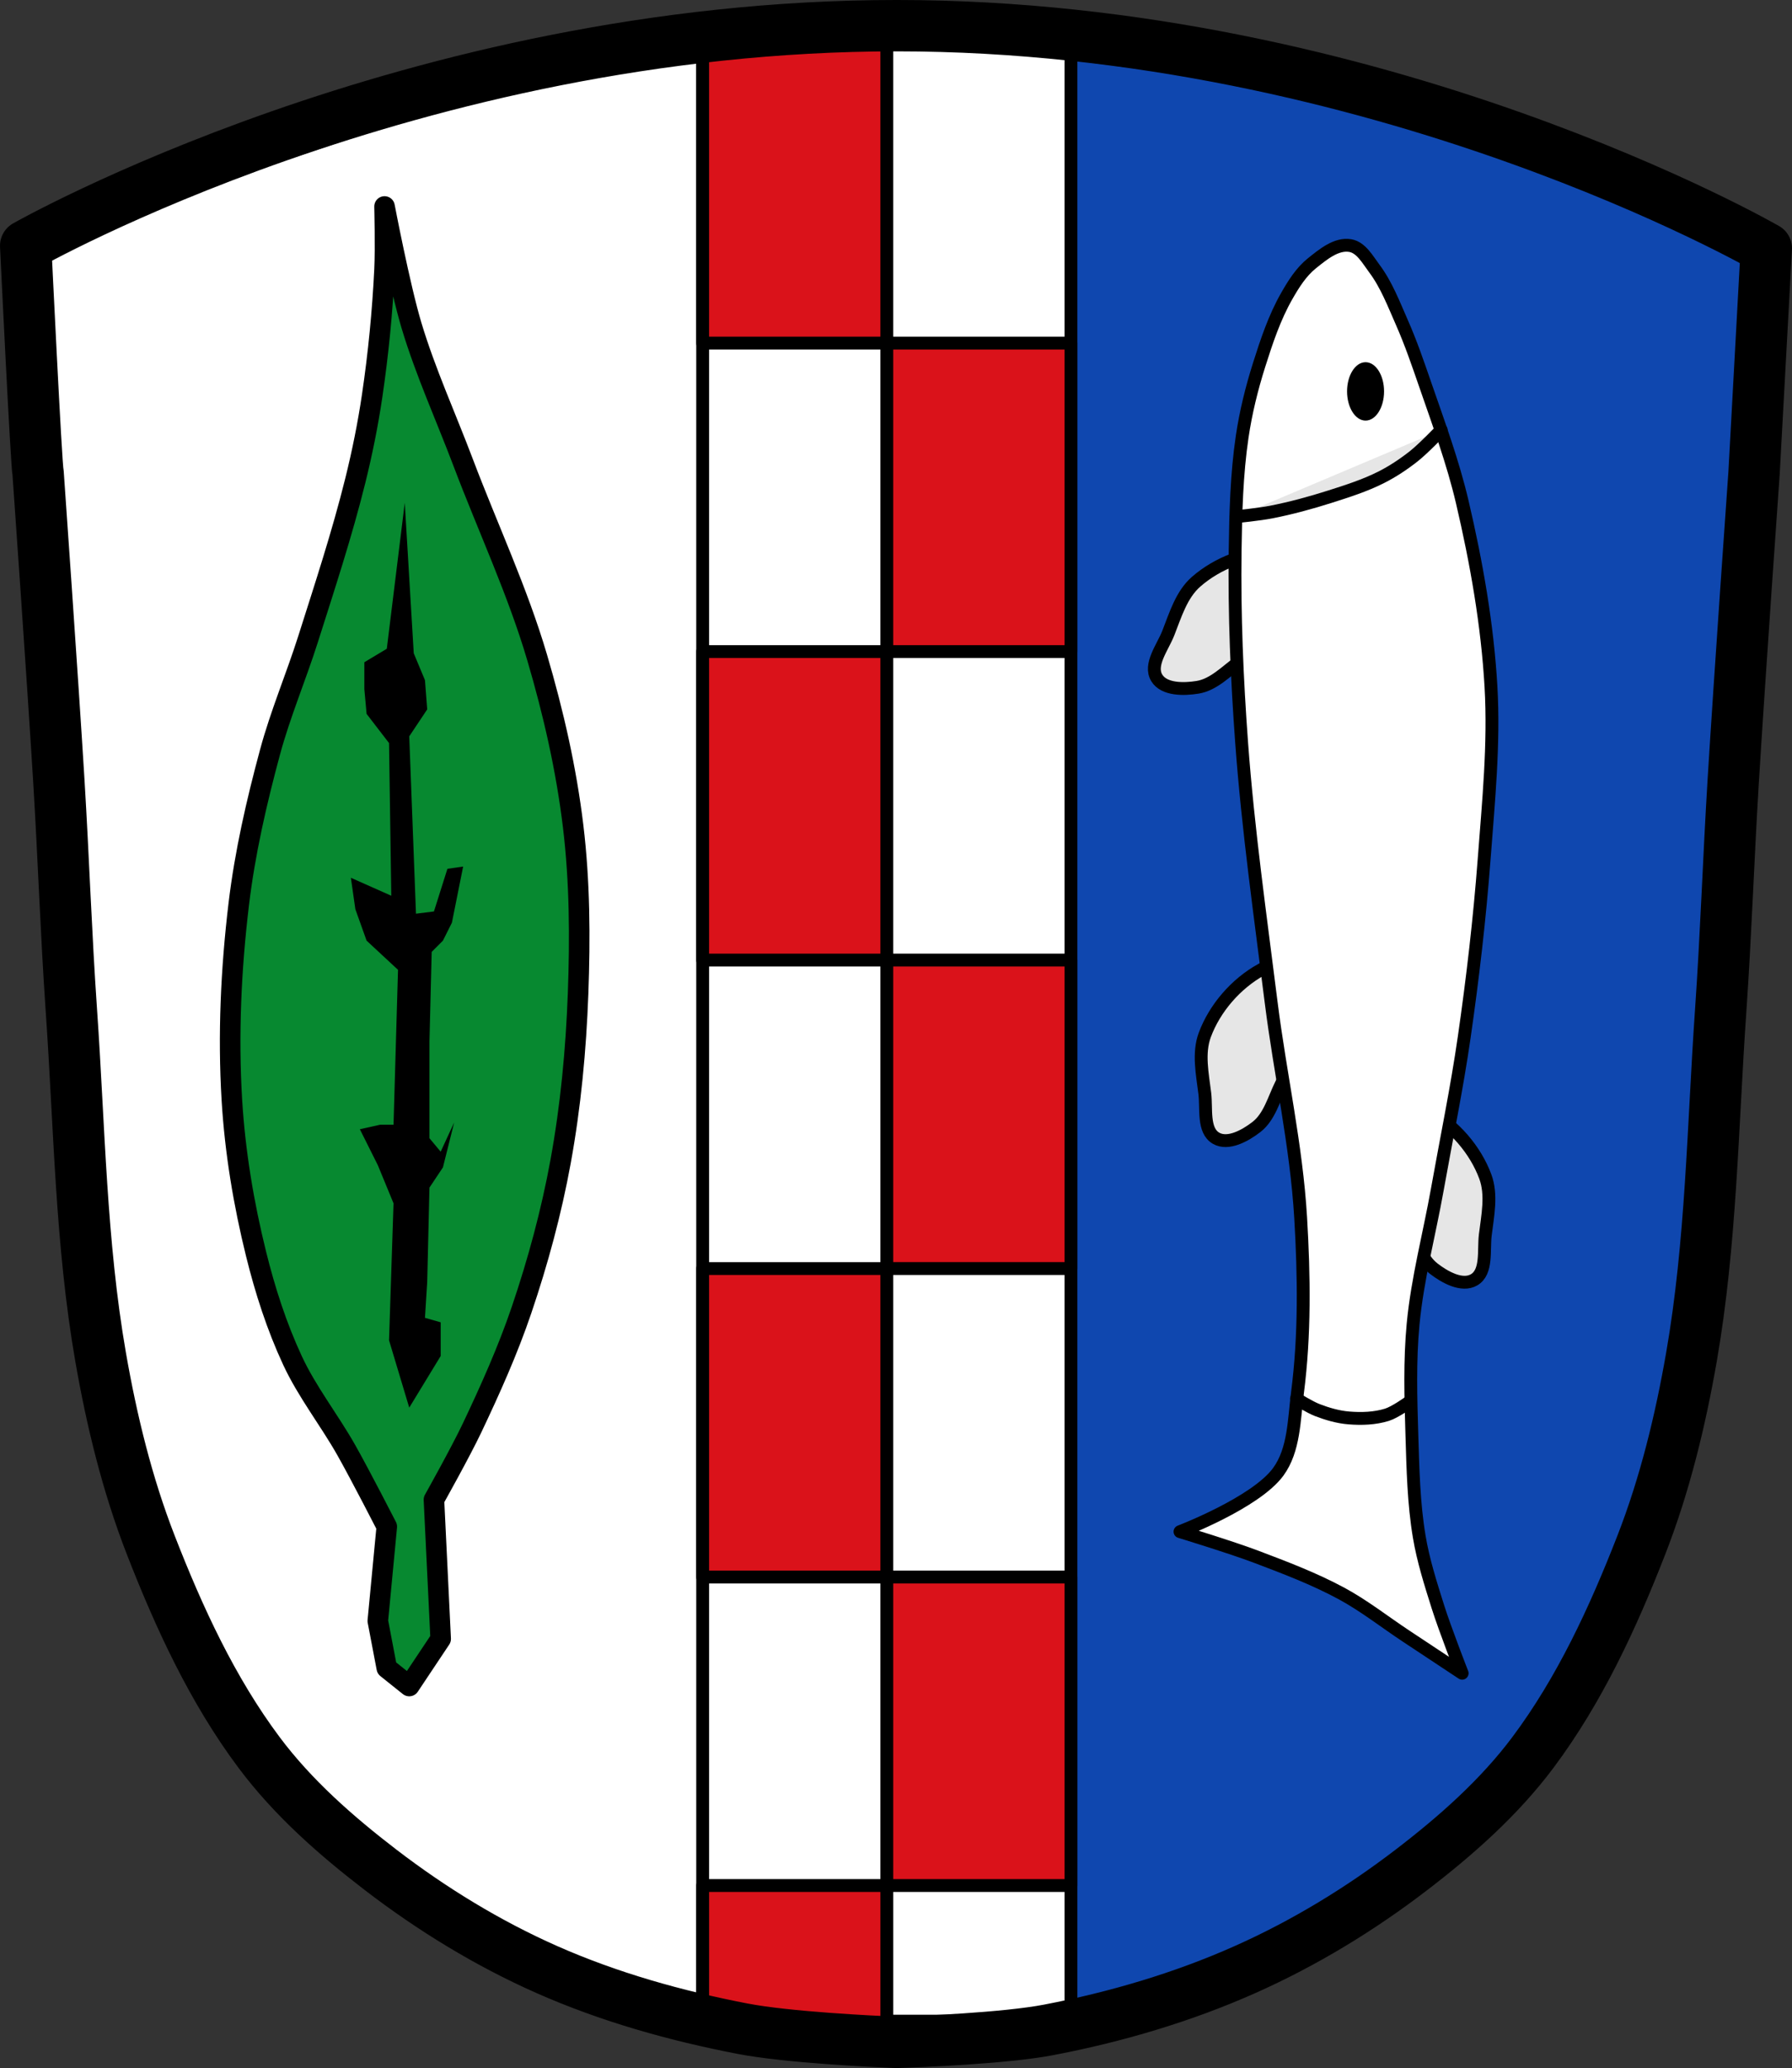
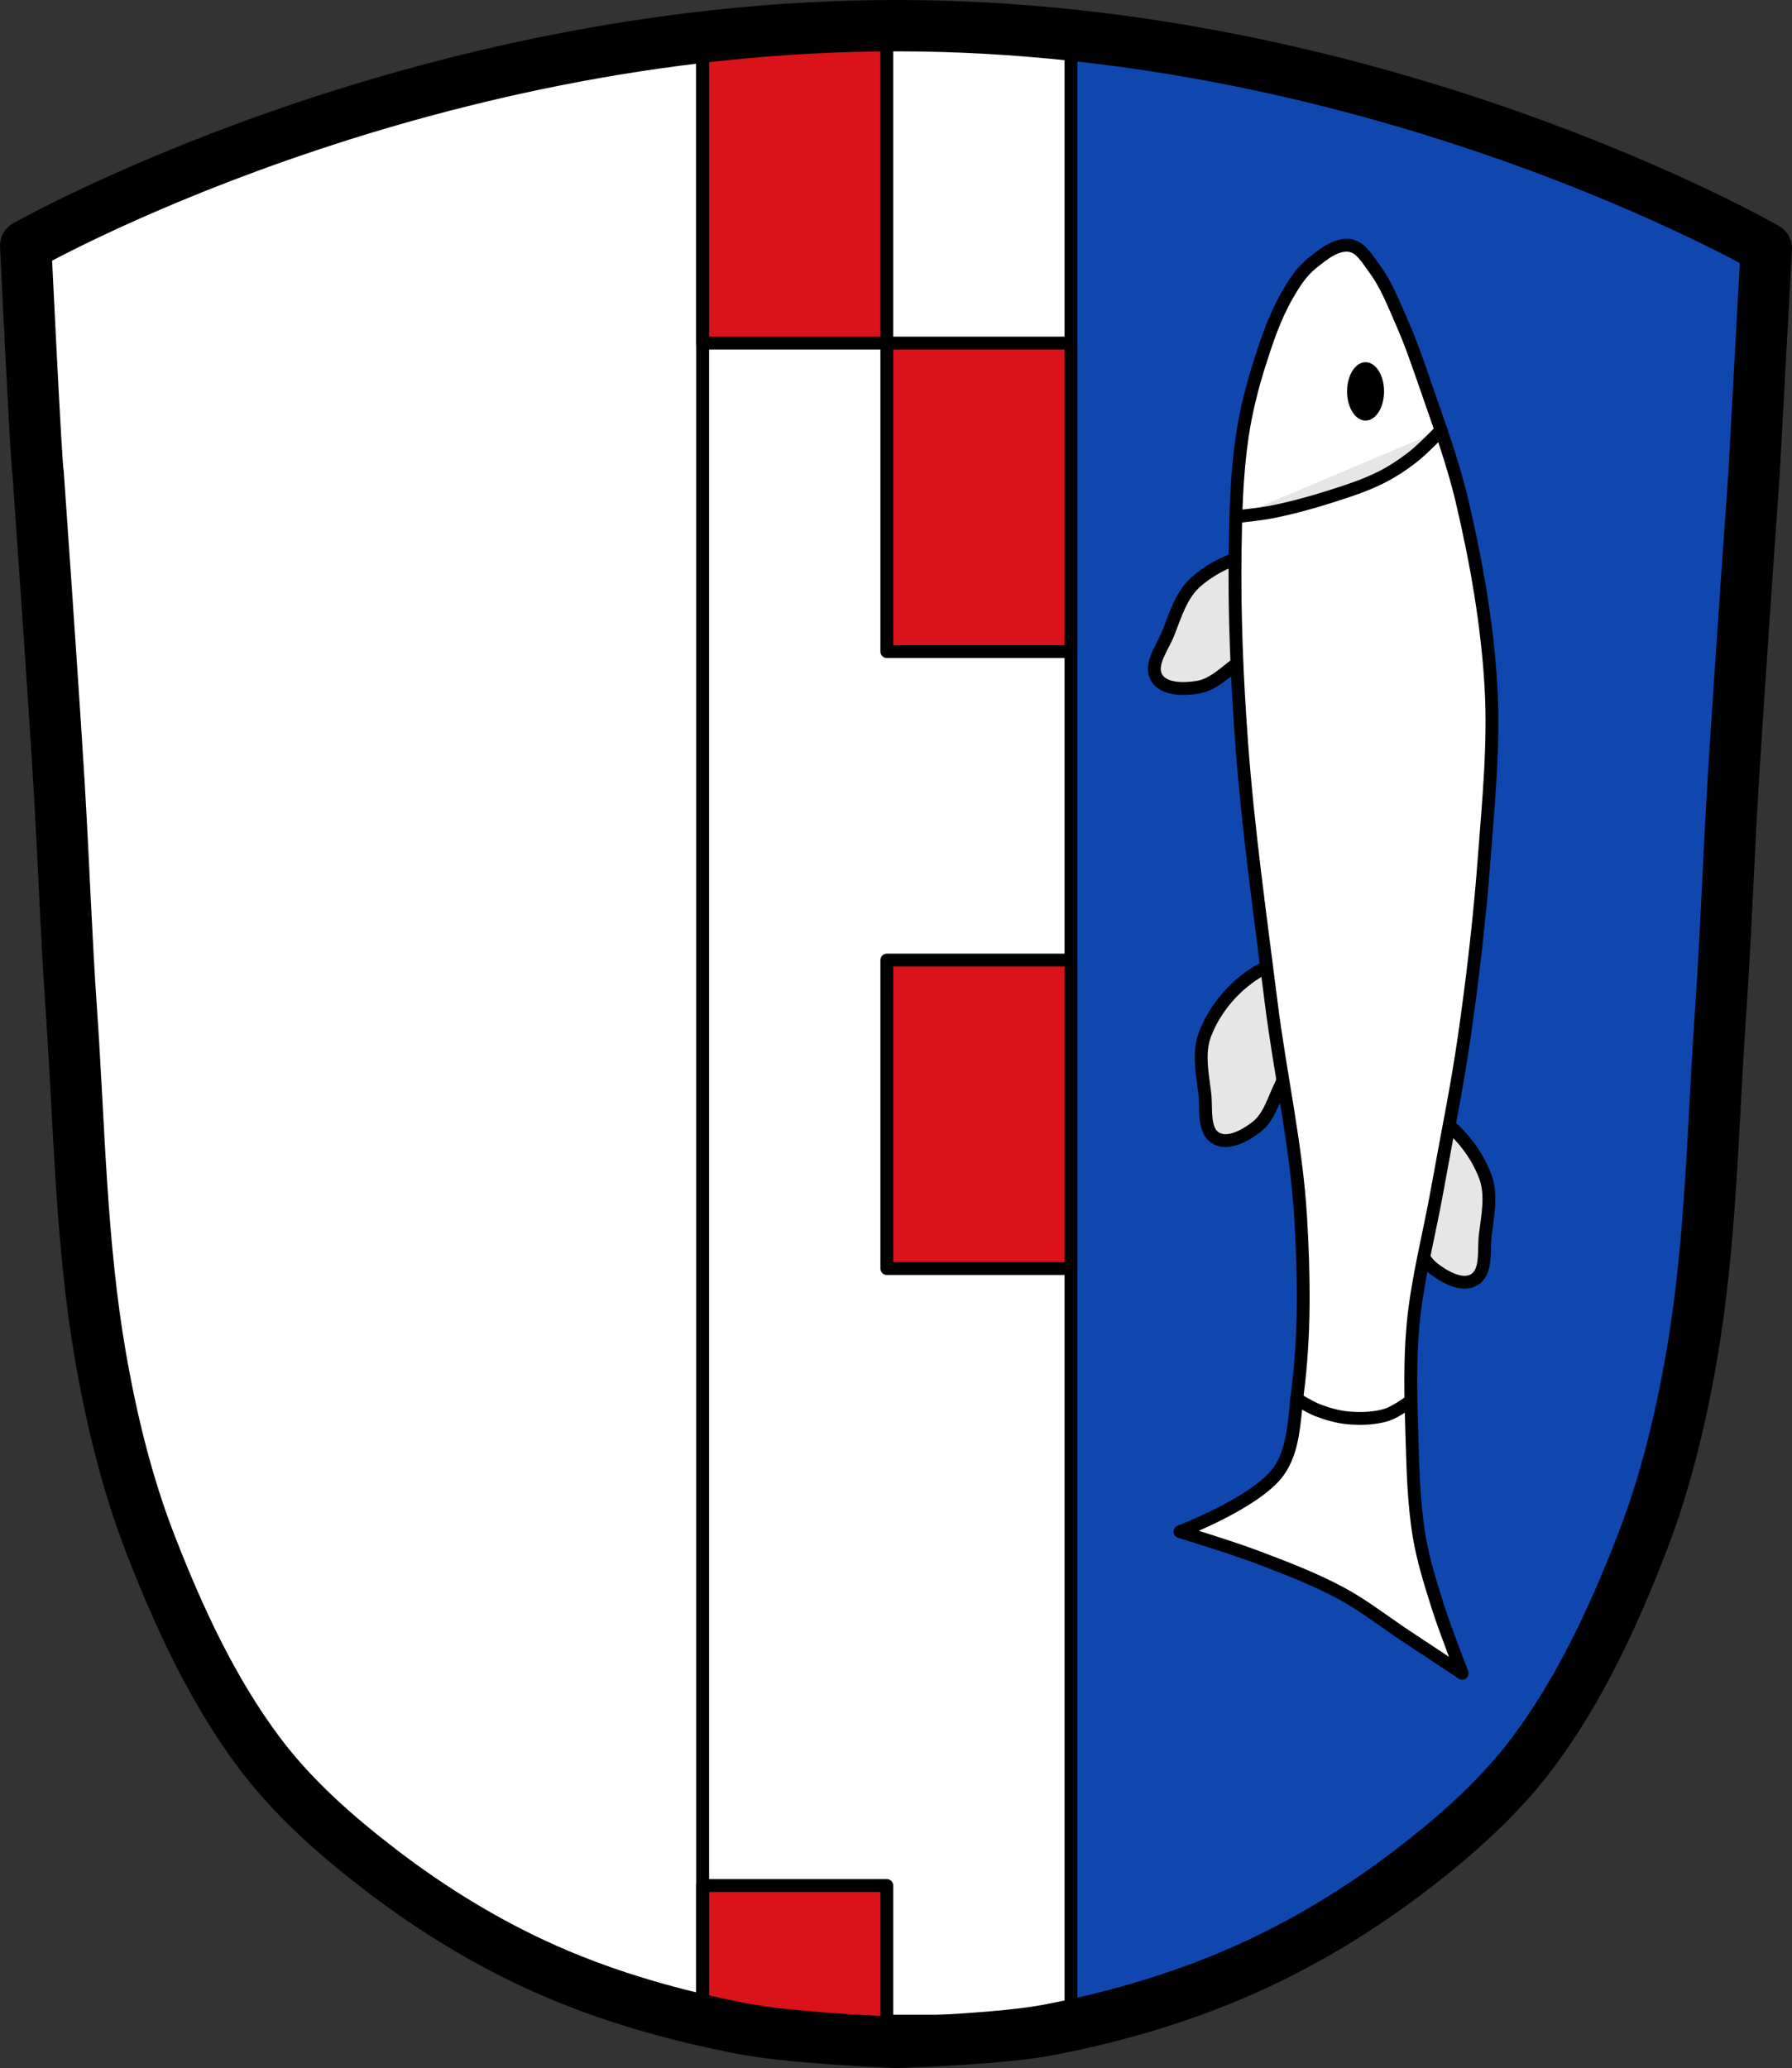
<svg xmlns="http://www.w3.org/2000/svg" xmlns:ns1="http://www.inkscape.org/namespaces/inkscape" xmlns:ns2="http://sodipodi.sourceforge.net/DTD/sodipodi-0.dtd" width="697.906" height="805.507" id="svg49227" version="1.1" ns1:version="0.48.4 r9939" ns2:docname="Wappen von Buchdorf.svg">
  <rect width="100%" height="100%" fill="#333333" stroke="none" />
  <defs id="defs49229">
    <ns1:path-effect is_visible="true" id="path-effect3875" effect="spiro" />
    <ns1:path-effect is_visible="true" id="path-effect3875-7" effect="spiro" />
    <ns1:path-effect is_visible="true" id="path-effect3904" effect="spiro" />
  </defs>
  <ns2:namedview id="base" pagecolor="#ffffff" bordercolor="#666666" borderopacity="1.0" ns1:pageopacity="0.0" ns1:pageshadow="2" ns1:zoom="0.65548783" ns1:cx="348.95312" ns1:cy="402.75349" ns1:document-units="px" ns1:current-layer="layer1" showgrid="false" ns1:snap-global="true" ns1:window-width="1366" ns1:window-height="745" ns1:window-x="-8" ns1:window-y="-8" ns1:window-maximized="1" ns1:snap-midpoints="true" ns1:snap-smooth-nodes="true" ns1:object-nodes="true" fit-margin-top="0" fit-margin-left="0" fit-margin-right="0" fit-margin-bottom="0" />
  <g ns1:label="Ebene 1" ns1:groupmode="layer" id="layer1" transform="translate(-36.733,-103.813)">
    <path style="fill:#ffffff;stroke:#000000;stroke-width:1px;stroke-linecap:butt;stroke-linejoin:miter;stroke-opacity:1" d="m 46.733,199.532 237.113,-79.224 439.293,79.567 -1.159,188.956 -10.294,175.001 -18.53,113.923 -30.883,74.118 -47.353,59.02 -78.922,53.53 -85.785,28.137 -83.726,4.118 L 285.507,879.522 222.369,854.13 161.29,812.953 114.623,760.109 83.74,679.128 61.779,575.5 54.916,457.46 42.563,239.909 z" id="path3067" ns1:connector-curvature="0" ns2:nodetypes="cccccccccccccccccccc" />
    <path style="fill:#0f47af;fill-opacity:1;stroke:none" d="m 421.706,123.017 -5.246,736.229 3.498,40.222 55.96,-10.493 66.453,-29.729 66.453,-45.468 47.217,-57.709 24.483,-50.714 15.739,-47.217 13.99,-73.448 6.995,-185.369 5.893,-199.446 -145.969,-56.469 z" id="path51138" ns1:connector-curvature="0" ns2:nodetypes="cccccccccccccc" />
    <path style="fill:#e6e6e6;fill-opacity:1;stroke:#000000;stroke-width:5;stroke-linecap:round;stroke-linejoin:miter;stroke-miterlimit:4;stroke-opacity:1;stroke-dasharray:none" d="m 593.331,536.664 c 9.745,5.438 17.973,14.896 21.86,25.357 2.639,7.104 0.926,15.213 0,22.734 -0.734,5.964 0.82,14.463 -4.372,17.488 -4.705,2.741 -11.432,-1.04 -15.739,-4.372 -5.061,-3.916 -6.784,-10.876 -9.618,-16.613 -5.731,-11.598 -12.792,-23.08 -14.865,-35.85 -0.655,-4.038 -2.331,-9.7 0.874,-12.241 5.782,-4.585 15.416,-0.098 21.86,3.498 z" id="path57070-8" ns1:connector-curvature="0" ns2:nodetypes="aaaaaaaaa" />
    <path style="fill:#e6e6e6;fill-opacity:1;stroke:#000000;stroke-width:5;stroke-linecap:round;stroke-linejoin:miter;stroke-miterlimit:4;stroke-opacity:1;stroke-dasharray:none" d="m 533.855,318.486 c -11.159,0.142 -22.898,4.541 -31.297,11.889 -5.703,4.99 -8.058,12.936 -10.825,19.991 -2.194,5.594 -7.608,12.328 -4.483,17.459 2.832,4.65 10.548,4.529 15.922,3.65 6.315,-1.033 11.144,-6.334 16.369,-10.029 10.562,-7.47 22.239,-14.204 30.142,-24.446 2.499,-3.239 6.669,-7.419 5.06,-11.181 -2.901,-6.785 -13.509,-7.427 -20.888,-7.334 z" id="path57070-1" ns1:connector-curvature="0" ns2:nodetypes="aaaaaaaaa" />
    <path style="fill:#e6e6e6;fill-opacity:1;stroke:#000000;stroke-width:5;stroke-linecap:round;stroke-linejoin:miter;stroke-miterlimit:4;stroke-opacity:1;stroke-dasharray:none" d="m 527.806,481.513 c -9.745,5.438 -17.973,14.896 -21.86,25.357 -2.639,7.104 -0.926,15.213 0,22.734 0.734,5.964 -0.82,14.463 4.372,17.488 4.705,2.741 11.432,-1.04 15.739,-4.372 5.061,-3.916 6.784,-10.876 9.618,-16.613 5.731,-11.598 12.792,-23.08 14.865,-35.85 0.655,-4.038 2.331,-9.7 -0.874,-12.241 -5.782,-4.585 -15.416,-0.098 -21.86,3.498 z" id="path57070" ns1:connector-curvature="0" ns2:nodetypes="aaaaaaaaa" />
    <rect style="fill:#ffffff;fill-opacity:1;stroke:#000000;stroke-width:5;stroke-linecap:round;stroke-linejoin:round;stroke-miterlimit:4;stroke-opacity:1;stroke-dasharray:none;stroke-dashoffset:0" id="rect51133" width="143.443" height="773.653" x="310.391" y="117.292" />
    <rect style="fill:#da121a;fill-opacity:1;fill-rule:nonzero;stroke:#000000;stroke-width:5;stroke-linecap:round;stroke-linejoin:round;stroke-miterlimit:4;stroke-opacity:1;stroke-dasharray:none;stroke-dashoffset:0" id="rect49962" width="71.722" height="120.14" x="310.391" y="117.292" />
    <rect style="fill:#da121a;fill-opacity:1;fill-rule:nonzero;stroke:#000000;stroke-width:5;stroke-linecap:round;stroke-linejoin:round;stroke-miterlimit:4;stroke-opacity:1;stroke-dasharray:none;stroke-dashoffset:0" id="rect49962-6" width="71.722" height="120.14" x="382.112" y="237.433" />
-     <rect style="fill:#da121a;fill-opacity:1;fill-rule:nonzero;stroke:#000000;stroke-width:5;stroke-linecap:round;stroke-linejoin:round;stroke-miterlimit:4;stroke-opacity:1;stroke-dasharray:none;stroke-dashoffset:0" id="rect49962-65" width="71.722" height="120.14" x="310.391" y="357.573" />
    <rect style="fill:#da121a;fill-opacity:1;fill-rule:nonzero;stroke:#000000;stroke-width:5;stroke-linecap:round;stroke-linejoin:round;stroke-miterlimit:4;stroke-opacity:1;stroke-dasharray:none;stroke-dashoffset:0" id="rect49962-6-3" width="71.722" height="120.14" x="382.112" y="477.713" />
-     <rect style="fill:#da121a;fill-opacity:1;fill-rule:nonzero;stroke:#000000;stroke-width:5;stroke-linecap:round;stroke-linejoin:round;stroke-miterlimit:4;stroke-opacity:1;stroke-dasharray:none;stroke-dashoffset:0" id="rect49962-2" width="71.722" height="120.14" x="310.391" y="597.854" />
-     <rect style="fill:#da121a;fill-opacity:1;fill-rule:nonzero;stroke:#000000;stroke-width:5;stroke-linecap:round;stroke-linejoin:round;stroke-miterlimit:4;stroke-opacity:1;stroke-dasharray:none;stroke-dashoffset:0" id="rect49962-6-4" width="71.722" height="120.14" x="382.112" y="717.994" />
    <path style="fill:#da121a;fill-opacity:1;fill-rule:nonzero;stroke:#000000;stroke-width:5;stroke-linecap:round;stroke-linejoin:round;stroke-miterlimit:4;stroke-opacity:1;stroke-dasharray:none;stroke-dashoffset:0" d="m 310.394,838.132 0,47.612 28.689,7.172 43.033,0.993 0,-55.776 -71.722,0 z" id="rect49962-6-4-6" ns1:connector-curvature="0" />
    <path style="fill:#ffffff;fill-opacity:1;stroke:#000000;stroke-width:5;stroke-linecap:butt;stroke-linejoin:round;stroke-miterlimit:4;stroke-opacity:1;stroke-dasharray:none" d="m 547.674,206.348 c -4.195,3.359 -7.162,8.115 -9.824,12.783 -4.774,8.371 -7.853,17.644 -10.76,26.832 -2.888,9.13 -5.19,18.489 -6.588,27.962 -2.162,14.652 -2.531,29.539 -2.737,44.348 -0.347,24.951 0.699,49.931 2.532,74.817 2.49,33.813 7.274,67.421 11.49,101.063 3.51,28.007 9.83,55.718 11.494,83.896 1.34,22.692 1.67,45.639 -1.24,68.183 -1.352,10.475 -1.254,22.261 -7.487,30.787 -8.815,12.058 -38.274,23.301 -38.274,23.301 0,0 19.944,6.084 29.686,9.775 11.253,4.264 22.572,8.553 33.162,14.267 8.873,4.788 16.835,11.099 25.246,16.659 7.272,4.807 21.804,14.439 21.804,14.439 0,0 -6.713,-17.191 -9.482,-25.986 -2.813,-8.935 -5.678,-17.918 -7.227,-27.156 -2.196,-13.091 -2.468,-26.451 -2.873,-39.719 -0.439,-14.387 -0.877,-28.849 0.483,-43.178 1.677,-17.669 6.316,-34.93 9.431,-52.402 3.52,-19.739 7.604,-39.389 10.464,-59.234 3.324,-23.065 6.015,-46.239 7.773,-69.475 1.687,-22.291 3.936,-44.693 2.658,-67.012 -1.388,-24.233 -5.643,-48.321 -11.176,-71.955 -3.65,-15.591 -9.237,-30.673 -14.464,-45.809 -2.802,-8.114 -5.586,-16.257 -9.052,-24.11 -3.178,-7.202 -6.025,-14.728 -10.738,-21.033 -2.594,-3.47 -5.155,-8.246 -9.431,-8.946 -5.393,-0.883 -10.605,3.488 -14.871,6.904 z" id="path10135" ns1:connector-curvature="0" ns2:nodetypes="aaaaaaaaaacaaacaaaaaaaaaaaaaa" />
    <path style="fill:#e6e6e6;fill-opacity:1;stroke:#000000;stroke-width:5;stroke-linecap:round;stroke-linejoin:miter;stroke-miterlimit:4;stroke-opacity:1;stroke-dasharray:none" d="m 598.017,271.302 c 0,0 -6.823,7.152 -10.69,10.203 -3.966,3.129 -8.218,5.951 -12.729,8.226 -6.352,3.204 -13.19,5.373 -19.969,7.532 -7.487,2.385 -15.094,4.453 -22.804,5.968 -4.497,0.884 -13.629,1.813 -13.629,1.813" id="path10137" ns1:connector-curvature="0" ns2:nodetypes="caaaac" />
    <path ns2:type="arc" style="fill:#000000;fill-opacity:1;fill-rule:nonzero;stroke:none" id="path57068" ns2:cx="-163.85126" ns2:cy="182.75578" ns2:rx="3.4135678" ns2:ry="11.094095" d="m -160.438,182.756 c 0,6.127 -1.528,11.094 -3.414,11.094 -1.885,0 -3.414,-4.967 -3.414,-11.094 0,-6.127 1.528,-11.094 3.414,-11.094 1.885,0 3.414,4.967 3.414,11.094 z" transform="matrix(2.111,0,0,1.025,914.451,68.919)" />
    <path style="fill:none;stroke:#000000;stroke-width:5;stroke-linecap:round;stroke-linejoin:miter;stroke-miterlimit:4;stroke-opacity:1;stroke-dasharray:none" d="m 541.656,648.612 c 0,0 5.2,3.229 8.038,4.328 3.962,1.534 8.131,2.748 12.366,3.091 4.947,0.401 10.099,0.236 14.839,-1.237 3.174,-0.986 8.656,-4.946 8.656,-4.946" id="path57097" ns1:connector-curvature="0" ns2:nodetypes="caaac" />
-     <path style="fill:#078930;fill-opacity:1;stroke:#000000;stroke-width:8;stroke-linecap:round;stroke-linejoin:round;stroke-miterlimit:4;stroke-opacity:1;stroke-dasharray:none" d="m 196.115,760.441 -8.744,-6.995 -3.498,-18.362 3.498,-36.724 c 0,0 -10.229,-19.963 -15.739,-29.729 -6.681,-11.841 -15.256,-22.645 -20.985,-34.975 -6.15,-13.236 -10.662,-27.262 -14.17,-41.429 -4.867,-19.652 -8.214,-39.79 -9.438,-59.999 -1.537,-25.386 -0.344,-50.998 2.674,-76.252 2.394,-20.03 6.931,-39.803 12.19,-59.278 4.035,-14.941 10.134,-29.25 14.814,-44.001 6.499,-20.488 13.243,-40.935 18.413,-61.799 2.686,-10.842 4.897,-21.817 6.532,-32.866 2.419,-16.343 4.028,-32.825 4.835,-49.326 0.399,-8.151 0,-24.483 0,-24.483 0,0 5.939,31.172 10.493,46.342 5.463,18.199 13.39,35.565 20.111,53.337 9.593,25.367 21.194,50.056 28.855,76.071 6.314,21.441 11.317,43.388 13.99,65.579 2.6,21.585 2.735,43.468 1.929,65.194 -0.813,21.919 -2.875,43.871 -6.815,65.449 -3.58,19.612 -8.816,38.961 -15.225,57.839 -5.329,15.695 -12.135,30.876 -19.236,45.852 -4.525,9.543 -14.864,27.98 -14.864,27.98 l 2.623,54.212 z" id="path57099" ns1:connector-curvature="0" ns2:nodetypes="ccccaaaaaaaaaacaaaaaaaaccc" />
-     <path style="fill:#000000;stroke:none" d="m 196.115,652.017 -7.869,-26.231 1.749,-53.337 -6.121,-14.864 -6.995,-13.99 7.869,-1.749 5.246,0 1.749,-60.332 -12.241,-11.367 -4.372,-12.241 -1.749,-12.241 15.739,6.995 -0.874,-59.458 -8.744,-11.367 -0.874,-9.618 0,-10.493 8.744,-5.246 6.995,-56.835 3.498,58.584 4.372,10.493 0.874,11.367 -6.995,10.493 2.623,69.076 6.995,-0.874 5.246,-16.613 6.121,-0.874 -4.372,21.86 -3.498,6.995 -4.372,4.372 -0.874,34.975 0,37.598 4.372,5.246 5.246,-11.367 -4.372,17.488 -5.246,7.869 -0.874,36.724 -0.874,13.99 6.121,1.749 0,13.116 z" id="path57101" ns1:connector-curvature="0" />
    <g transform="translate(17.171,48.438)" id="g28394" style="fill:none">
      <path style="fill:none;stroke:#000000;stroke-width:1px;stroke-linecap:butt;stroke-linejoin:miter;stroke-opacity:1" d="m 392.438,67.562 c -26.375,0.017 -43.219,1 -43.219,1 0,0 -48.021,2.775 -102.074,6.495 l 13.918,-2.776 -116.5,25.875 -82,33.438 -52.531,22.688 c 0,0 -1.798,-1.116 -4.25,-2.688 -7.845,20.552 8.875,62.094 8.875,62.094 l 12.031,212.344 6.719,115.188 21.438,101.156 30.125,79.031 45.562,51.562 59.594,40.188 61.625,24.781 79.031,16.75 81.719,-4 83.719,-27.469 77.031,-52.25 46.219,-57.594 30.156,-72.344 18.062,-111.188 9.781,-166.312 c -1.468,-0.333 -2.438,-0.562 -2.438,-0.562 l 10.656,-188.688 0.75,-19.656 -57.531,-25.188 -88.438,-31.281 -96.031,-24.812 c 0,0 -17.746,2.239 -14.445,-0.286 C 408.376,71.904 408.594,67.552 392.438,67.562 z" transform="translate(19.531,-3.188)" id="path3067-1" ns1:connector-curvature="0" ns2:nodetypes="sccccccccccccccccccccccccccccccs" />
      <path style="fill:none;stroke:#000000;stroke-width:20;stroke-linecap:butt;stroke-linejoin:round;stroke-miterlimit:4;stroke-opacity:1;stroke-dasharray:none" d="m 349.219,68.562 c -188.559,0 -339.188,85.719 -339.188,85.719 l 0,0 c 0,0 4.132,86.201 4.844,88.562 0,0 5.651,80.088 8.094,120.156 1.814,29.76 2.809,59.569 4.875,89.312 3.125,44.978 3.638,90.363 11.375,134.781 4.327,24.843 10.361,49.599 19.5,73.094 11.034,28.365 24.023,56.563 42.25,80.938 13.142,17.574 29.96,32.367 47.375,45.719 19.939,15.286 41.651,28.58 64.625,38.75 24.301,10.757 50.247,18.039 76.344,23.062 17.418,3.353 50.636,4.93 59.75,5.312 -0.046,10e-4 -0.058,0.005 0.125,0 8.982,-0.291 42.096,-1.576 59.312,-4.875 26.21,-5.023 52.156,-12.666 76.531,-23.531 22.947,-10.229 44.717,-23.464 64.656,-38.75 17.415,-13.351 34.202,-28.176 47.344,-45.75 18.227,-24.374 31.247,-52.572 42.281,-80.938 9.139,-23.495 15.147,-48.232 19.469,-73.062 7.73,-44.419 8.25,-89.803 11.375,-134.781 2.066,-29.743 3.057,-59.553 4.875,-89.312 2.448,-40.079 8.125,-120.188 8.125,-120.188 l 4.781,-87.5 0,0 c 0,0 -150.16,-86.719 -338.719,-86.719 z" transform="translate(19.531,-3.188)" id="path3873-8" ns1:connector-curvature="0" ns2:nodetypes="scccssssssssccsssssssscccs" />
    </g>
  </g>
</svg>